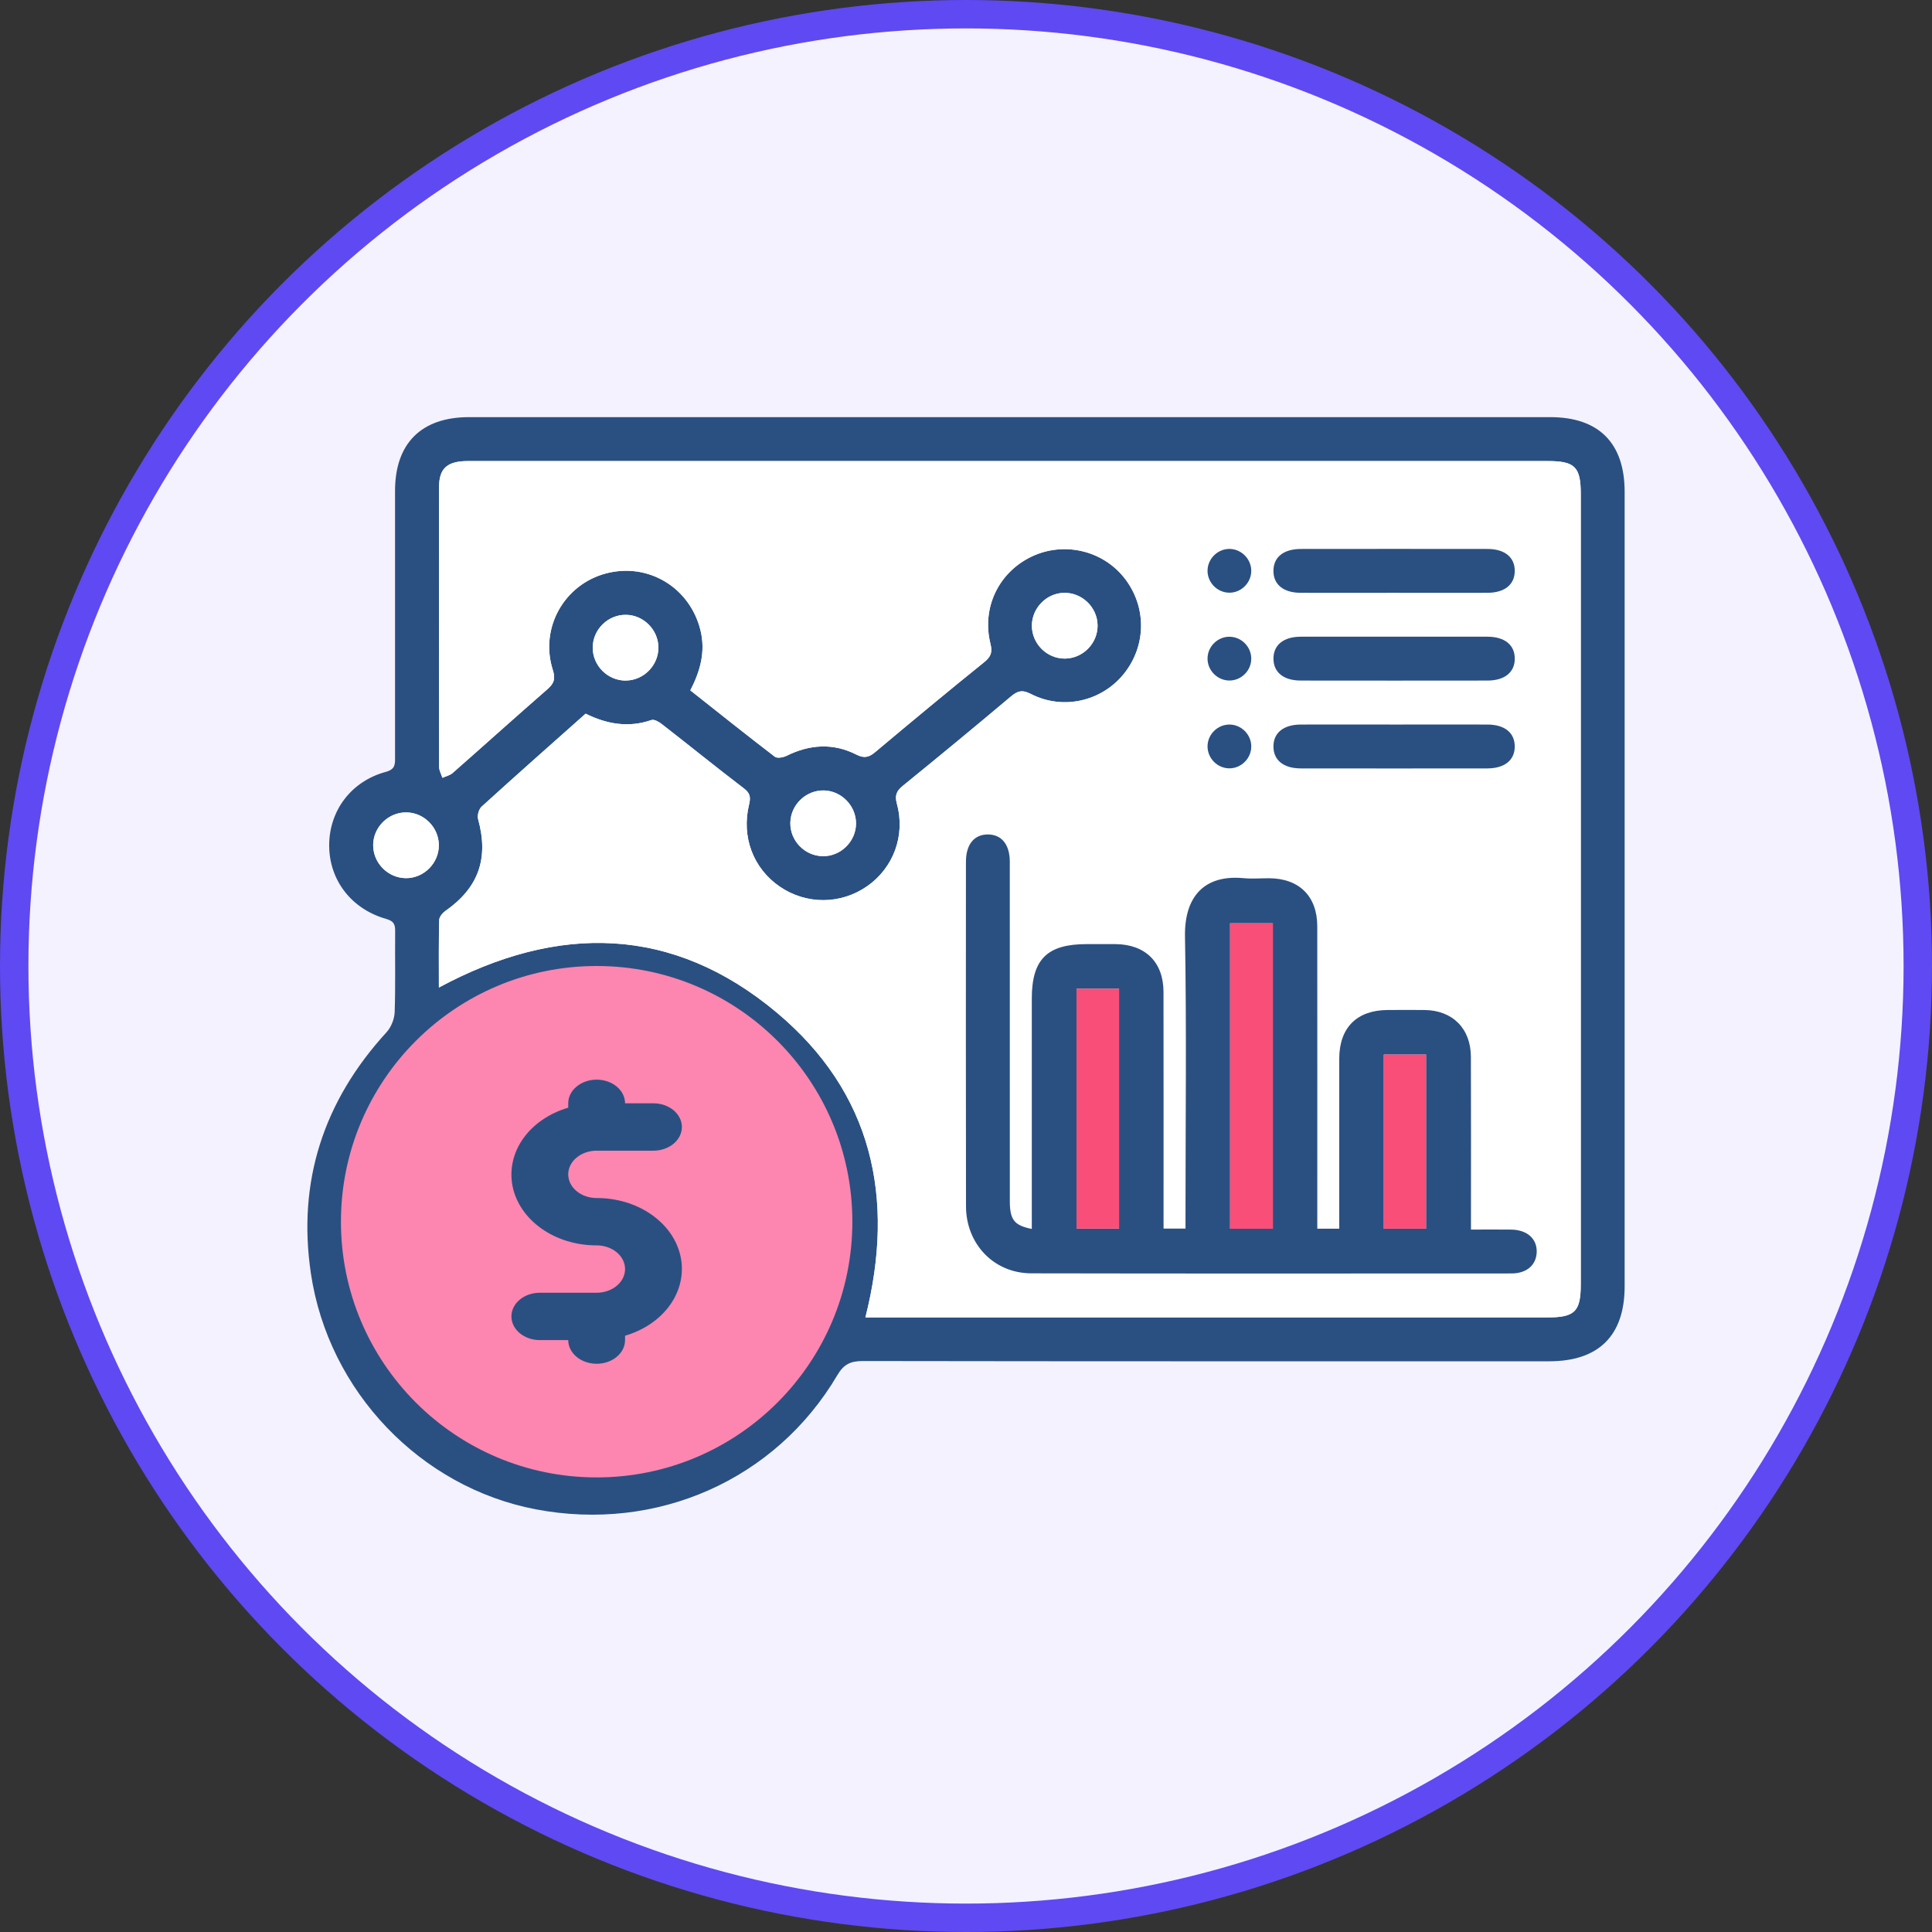
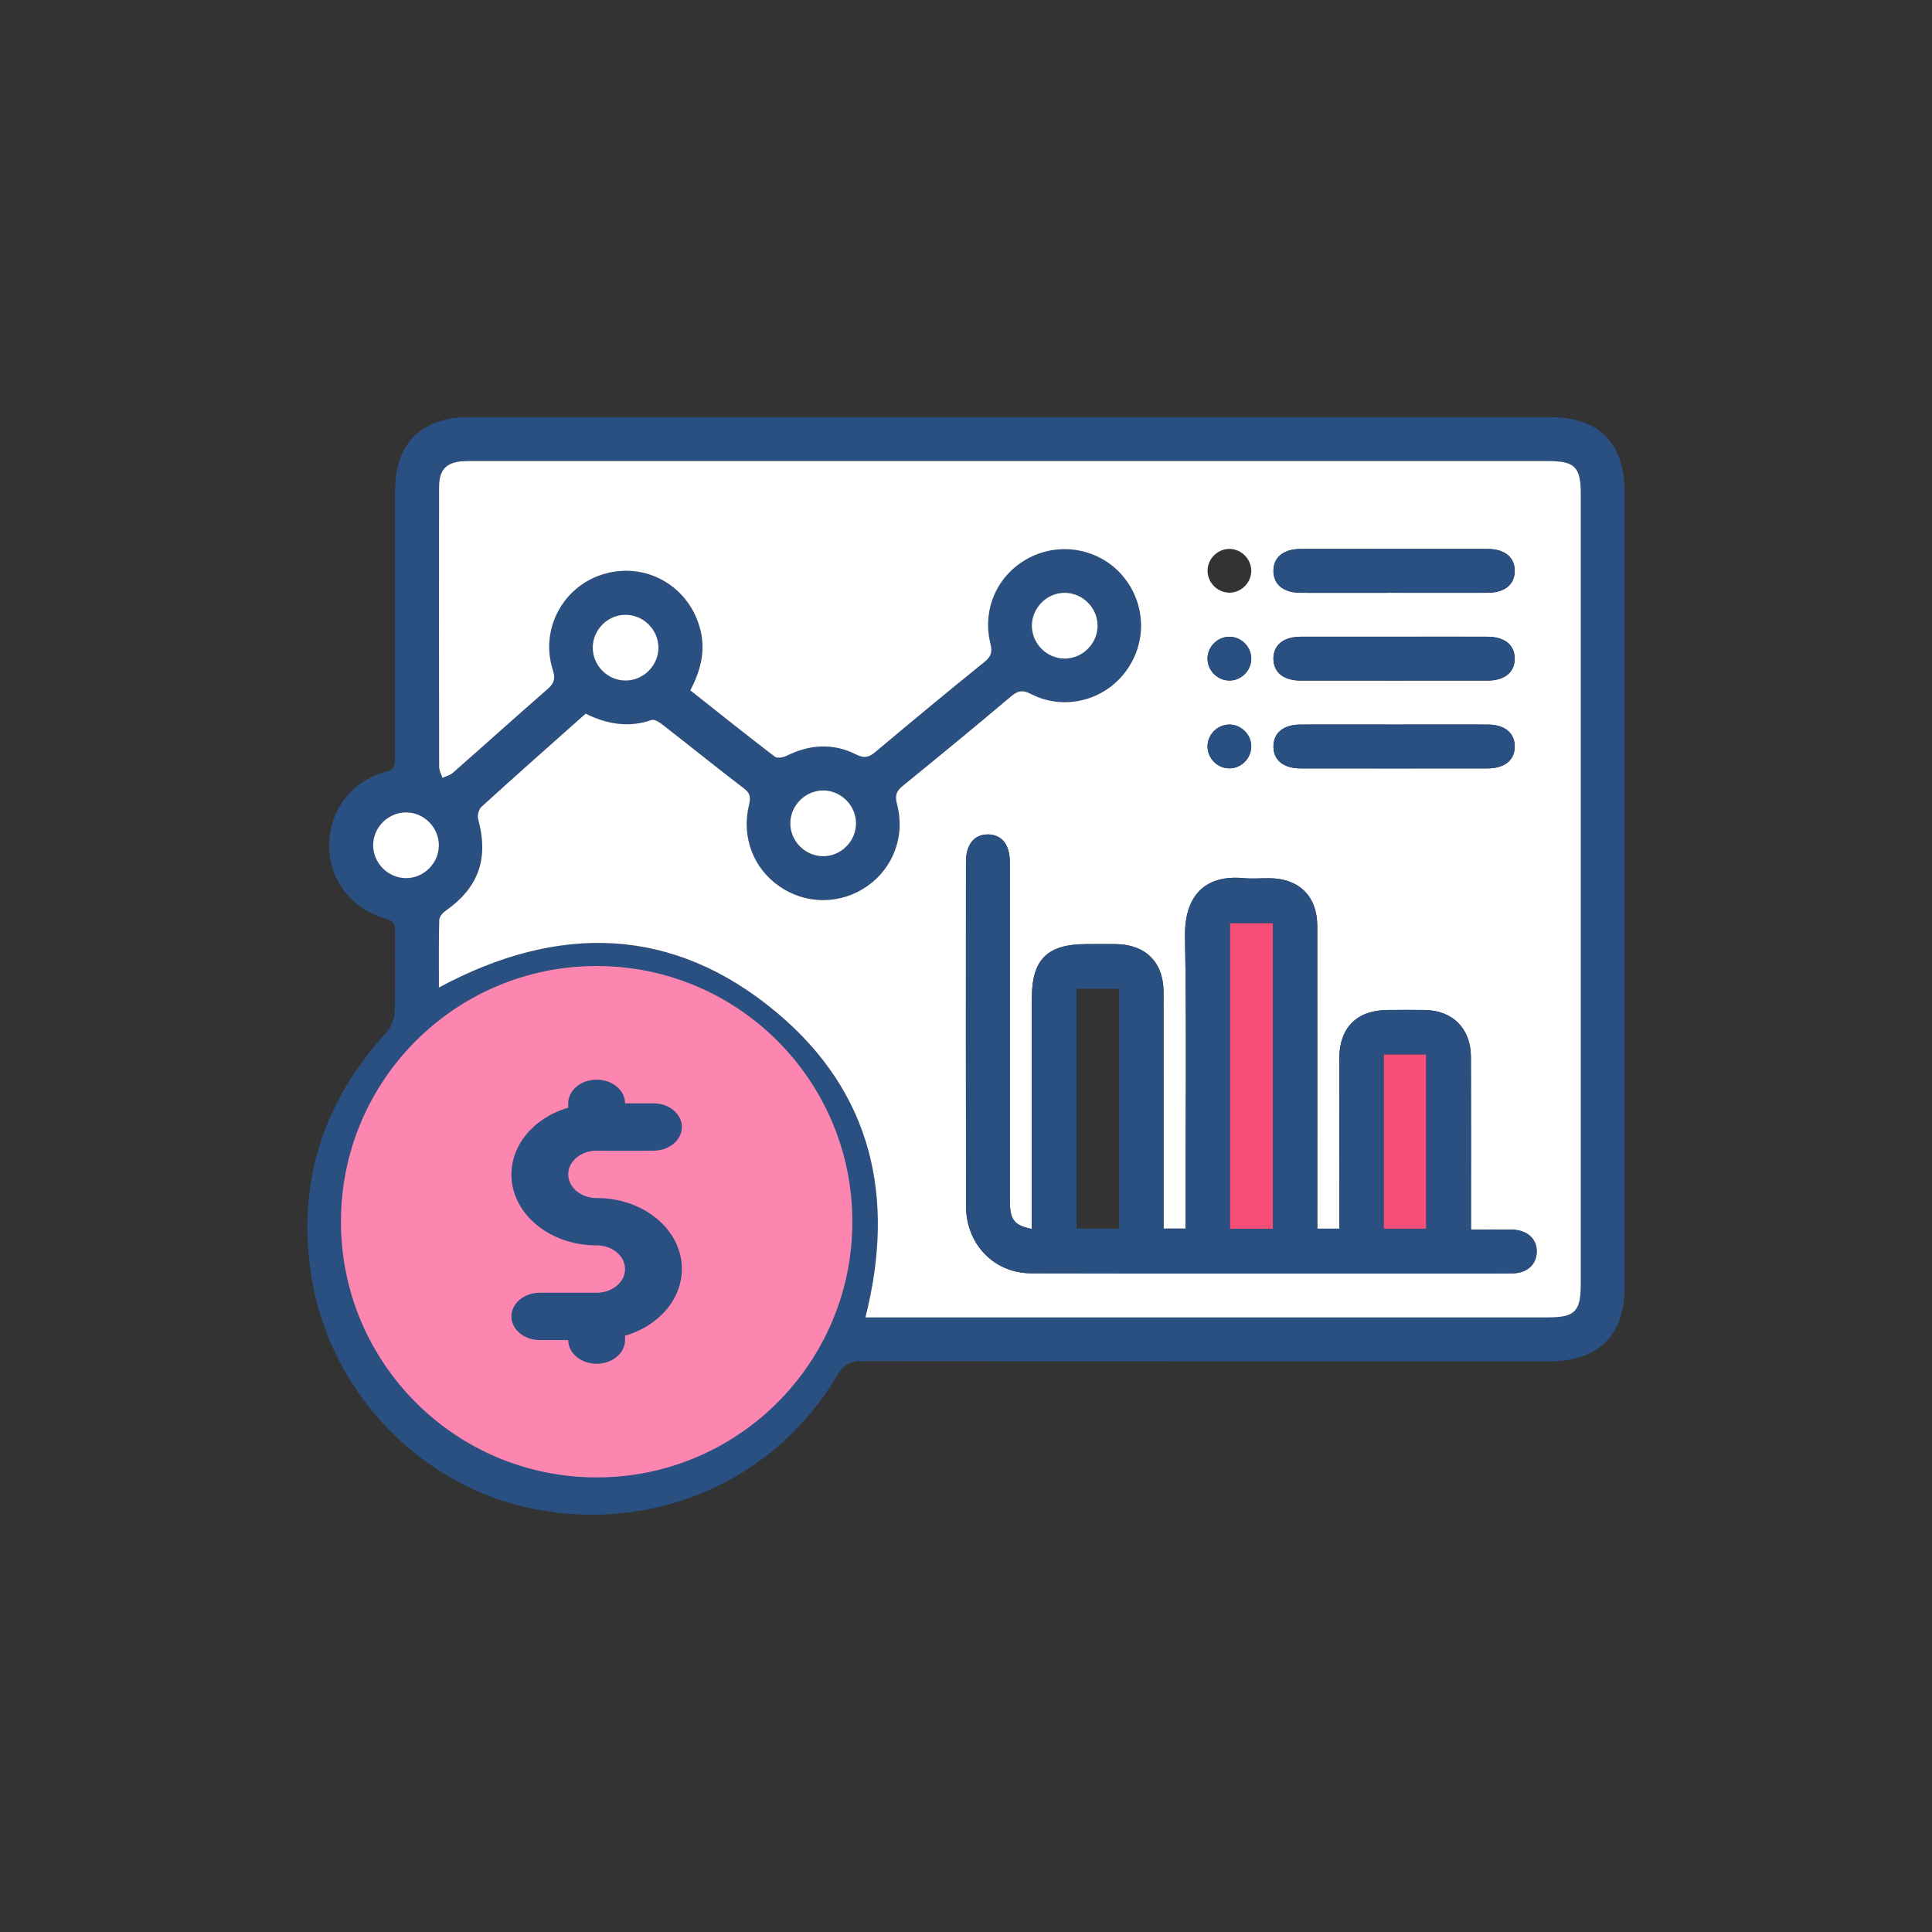
<svg xmlns="http://www.w3.org/2000/svg" width="68" height="68" viewBox="0 0 68 68" fill="none">
  <rect x="0" y="0" width="68" height="68" fill="#333333" stroke="none" />
-   <circle cx="34" cy="34" r="33.5" fill="#F4F2FE" stroke="#5F49F2" />
  <path d="M35.535 14.682C41.878 14.682 48.222 14.682 54.565 14.682C56.272 14.682 57.182 15.596 57.182 17.309C57.182 26.631 57.182 35.953 57.182 45.274C57.182 47.008 56.271 47.913 54.525 47.913C46.475 47.913 38.425 47.917 30.375 47.904C29.946 47.904 29.703 48.007 29.471 48.402C27.296 52.092 23.112 53.937 18.851 53.122C14.809 52.349 11.56 48.981 10.942 44.819C10.461 41.58 11.391 38.747 13.606 36.33C13.768 36.153 13.882 35.864 13.891 35.624C13.923 34.675 13.899 33.724 13.908 32.774C13.91 32.533 13.859 32.419 13.592 32.343C12.36 31.992 11.589 30.974 11.586 29.76C11.584 28.54 12.355 27.499 13.577 27.168C13.922 27.075 13.904 26.893 13.904 26.648C13.903 23.525 13.903 20.402 13.904 17.279C13.904 15.605 14.829 14.682 16.506 14.682C22.849 14.682 29.192 14.682 35.535 14.682ZM30.462 46.368H31.005C38.83 46.368 46.654 46.368 54.478 46.368C55.429 46.368 55.637 46.159 55.637 45.206C55.637 35.934 55.637 26.66 55.637 17.387C55.637 16.434 55.431 16.228 54.478 16.228C48.151 16.228 41.824 16.228 35.496 16.228C29.153 16.228 22.81 16.228 16.467 16.228C15.744 16.228 15.453 16.483 15.453 17.142C15.449 20.426 15.449 23.711 15.455 26.994C15.455 27.122 15.531 27.25 15.571 27.377C15.693 27.322 15.835 27.292 15.93 27.208C17.043 26.23 18.142 25.238 19.259 24.266C19.493 24.061 19.559 23.903 19.456 23.578C18.989 22.105 19.855 20.571 21.33 20.182C22.822 19.79 24.289 20.682 24.656 22.192C24.836 22.939 24.648 23.619 24.297 24.299C25.298 25.09 26.277 25.872 27.272 26.635C27.356 26.698 27.567 26.661 27.685 26.602C28.502 26.196 29.326 26.146 30.143 26.56C30.425 26.704 30.592 26.651 30.814 26.463C32.084 25.398 33.359 24.338 34.65 23.298C34.89 23.104 34.93 22.94 34.859 22.654C34.547 21.397 35.144 20.151 36.298 19.595C37.426 19.052 38.794 19.361 39.567 20.335C40.366 21.341 40.359 22.725 39.55 23.724C38.768 24.69 37.404 25.003 36.281 24.424C35.978 24.268 35.814 24.317 35.577 24.517C34.321 25.574 33.053 26.62 31.78 27.655C31.551 27.841 31.485 27.993 31.569 28.297C31.873 29.413 31.443 30.548 30.524 31.19C29.592 31.841 28.379 31.846 27.442 31.204C26.513 30.566 26.09 29.46 26.363 28.322C26.422 28.075 26.412 27.926 26.19 27.755C25.218 27.013 24.267 26.243 23.302 25.492C23.197 25.41 23.026 25.308 22.929 25.342C22.118 25.625 21.352 25.485 20.611 25.119C19.371 26.222 18.152 27.299 16.95 28.392C16.853 28.481 16.792 28.701 16.827 28.83C17.208 30.215 16.845 31.244 15.676 32.062C15.574 32.133 15.46 32.272 15.458 32.383C15.438 33.166 15.447 33.949 15.447 34.758C19.638 32.503 23.683 32.573 27.347 35.646C30.683 38.444 31.531 42.131 30.459 46.368H30.462ZM29.27 44.05H28.751C26.965 44.05 25.174 44.131 23.395 44.026C21.774 43.93 20.362 44.297 18.979 45.141C17.308 46.158 15.543 47.02 13.819 47.949C15.28 50.438 18.932 52.508 22.86 51.534C26.404 50.655 29.306 47.286 29.271 44.049L29.27 44.05ZM13.084 46.571C13.211 46.507 13.34 46.447 13.464 46.38C15.543 45.261 17.617 44.133 19.705 43.029C20.011 42.868 20.095 42.683 20.093 42.357C20.081 40.009 20.087 37.66 20.087 35.313V34.847C14.069 35.359 10.799 41.78 13.083 46.569L13.084 46.571ZM29.289 42.487C28.926 37.8 24.762 34.906 21.666 34.886V42.487H29.289ZM38.631 22.005C38.621 21.37 38.08 20.851 37.444 20.866C36.83 20.882 36.322 21.402 36.319 22.019C36.316 22.655 36.846 23.186 37.481 23.18C38.118 23.176 38.642 22.64 38.631 22.005ZM22.026 23.953C22.659 23.95 23.184 23.411 23.173 22.776C23.161 22.161 22.646 21.647 22.032 21.641C21.396 21.633 20.863 22.158 20.861 22.794C20.86 23.431 21.389 23.959 22.026 23.955V23.953ZM28.96 30.135C29.593 30.143 30.129 29.615 30.129 28.98C30.129 28.364 29.623 27.841 29.01 27.821C28.375 27.802 27.832 28.318 27.818 28.953C27.803 29.589 28.323 30.126 28.96 30.134V30.135ZM14.291 30.908C14.924 30.911 15.454 30.374 15.446 29.739C15.438 29.122 14.929 28.607 14.314 28.594C13.678 28.581 13.139 29.105 13.135 29.739C13.13 30.375 13.655 30.906 14.291 30.908Z" fill="#2A5082" />
  <path d="M30.46 46.368C31.532 42.132 30.684 38.445 27.348 35.646C23.685 32.573 19.639 32.503 15.448 34.758C15.448 33.949 15.439 33.167 15.459 32.383C15.461 32.272 15.576 32.133 15.677 32.062C16.846 31.245 17.21 30.215 16.828 28.83C16.793 28.701 16.852 28.481 16.951 28.392C18.153 27.298 19.372 26.222 20.612 25.119C21.352 25.484 22.118 25.625 22.93 25.342C23.027 25.308 23.198 25.41 23.303 25.492C24.268 26.243 25.219 27.013 26.191 27.755C26.414 27.926 26.423 28.074 26.364 28.322C26.089 29.46 26.514 30.566 27.443 31.204C28.38 31.846 29.593 31.84 30.525 31.189C31.442 30.547 31.872 29.412 31.57 28.297C31.488 27.993 31.552 27.84 31.781 27.655C33.054 26.62 34.322 25.576 35.577 24.517C35.815 24.317 35.977 24.268 36.282 24.424C37.405 25.003 38.769 24.69 39.551 23.724C40.359 22.725 40.365 21.34 39.568 20.334C38.795 19.36 37.427 19.052 36.299 19.595C35.145 20.151 34.549 21.397 34.86 22.654C34.931 22.94 34.891 23.104 34.651 23.298C33.36 24.338 32.085 25.397 30.815 26.463C30.593 26.651 30.425 26.703 30.144 26.56C29.327 26.146 28.503 26.196 27.686 26.602C27.567 26.661 27.355 26.698 27.273 26.635C26.278 25.874 25.298 25.09 24.298 24.299C24.649 23.619 24.837 22.939 24.657 22.192C24.29 20.682 22.823 19.79 21.331 20.182C19.856 20.571 18.99 22.107 19.457 23.578C19.56 23.903 19.496 24.06 19.259 24.266C18.143 25.239 17.044 26.23 15.931 27.208C15.836 27.292 15.692 27.322 15.572 27.377C15.532 27.249 15.456 27.122 15.456 26.994C15.45 23.709 15.448 20.425 15.454 17.142C15.454 16.483 15.745 16.228 16.468 16.228C22.811 16.228 29.154 16.228 35.497 16.228C41.825 16.228 48.151 16.228 54.479 16.228C55.432 16.228 55.638 16.434 55.638 17.387C55.638 26.66 55.638 35.934 55.638 45.206C55.638 46.159 55.43 46.368 54.479 46.368C46.654 46.368 38.831 46.368 31.006 46.368H30.463H30.46ZM36.316 43.254C35.692 43.129 35.544 42.93 35.544 42.259C35.544 38.282 35.544 34.306 35.543 30.33C35.543 29.722 35.251 29.369 34.77 29.369C34.287 29.369 34 29.722 33.999 30.333C33.998 34.373 33.994 38.414 34.002 42.455C34.004 43.789 34.986 44.813 36.299 44.815C41.934 44.827 47.568 44.822 53.202 44.819C53.738 44.819 54.075 44.52 54.088 44.068C54.101 43.598 53.753 43.286 53.194 43.277C52.733 43.27 52.271 43.276 51.774 43.276C51.774 43.046 51.774 42.872 51.774 42.697C51.774 40.862 51.779 39.027 51.772 37.192C51.768 36.2 51.127 35.561 50.144 35.548C49.709 35.543 49.274 35.545 48.841 35.548C47.755 35.554 47.14 36.17 47.138 37.26C47.135 39.08 47.138 40.898 47.138 42.718V43.245H46.365C46.365 43.039 46.365 42.865 46.365 42.69C46.365 39.325 46.368 35.961 46.364 32.596C46.364 31.546 45.729 30.919 44.68 30.911C44.374 30.908 44.066 30.934 43.762 30.907C42.425 30.784 41.682 31.517 41.709 32.969C41.768 36.22 41.727 39.472 41.727 42.725V43.242H40.954V42.683C40.954 40.092 40.956 37.499 40.953 34.908C40.951 33.862 40.314 33.236 39.262 33.229C38.924 33.226 38.586 33.229 38.248 33.229C36.855 33.229 36.317 33.764 36.317 35.149C36.317 37.837 36.317 40.524 36.317 43.252L36.316 43.254ZM49.063 20.865C50.157 20.865 51.251 20.867 52.347 20.865C52.956 20.864 53.311 20.577 53.314 20.097C53.316 19.614 52.963 19.323 52.355 19.321C50.166 19.319 47.976 19.319 45.787 19.321C45.177 19.321 44.823 19.608 44.821 20.089C44.818 20.571 45.173 20.864 45.778 20.865C46.873 20.869 47.967 20.865 49.063 20.865ZM49.066 22.411C47.972 22.411 46.878 22.409 45.782 22.411C45.173 22.412 44.819 22.701 44.819 23.183C44.819 23.664 45.173 23.955 45.782 23.955C47.971 23.957 50.161 23.957 52.35 23.955C52.958 23.955 53.312 23.663 53.312 23.183C53.312 22.701 52.959 22.414 52.35 22.411C51.255 22.407 50.161 22.411 49.065 22.411H49.066ZM49.115 25.502C48.004 25.502 46.895 25.499 45.783 25.502C45.174 25.503 44.821 25.792 44.821 26.274C44.821 26.755 45.174 27.046 45.783 27.046C47.972 27.048 50.162 27.048 52.351 27.046C52.959 27.046 53.314 26.754 53.314 26.274C53.314 25.792 52.96 25.503 52.351 25.502C51.272 25.498 50.194 25.502 49.115 25.502ZM44.04 20.111C44.051 19.698 43.716 19.34 43.303 19.32C42.89 19.302 42.526 19.631 42.503 20.045C42.478 20.478 42.829 20.853 43.263 20.86C43.676 20.865 44.029 20.526 44.04 20.11V20.111ZM43.28 22.412C42.865 22.407 42.513 22.747 42.501 23.162C42.49 23.596 42.852 23.961 43.286 23.953C43.7 23.945 44.042 23.596 44.04 23.18C44.037 22.766 43.694 22.419 43.28 22.414V22.412ZM44.04 26.266C44.036 25.852 43.689 25.506 43.274 25.503C42.859 25.501 42.509 25.841 42.5 26.257C42.491 26.691 42.855 27.055 43.289 27.044C43.703 27.034 44.042 26.681 44.038 26.267L44.04 26.266Z" fill="white" />
  <path d="M29.268 44.05C29.303 47.287 26.403 50.657 22.858 51.535C18.93 52.508 15.277 50.44 13.816 47.95C15.54 47.021 17.306 46.159 18.976 45.142C20.36 44.299 21.772 43.931 23.392 44.027C25.172 44.131 26.962 44.051 28.748 44.051H29.267L29.268 44.05Z" fill="#2A5082" />
  <path d="M13.083 46.569C10.799 41.78 14.069 35.359 20.086 34.847V35.313C20.086 37.66 20.079 40.009 20.092 42.357C20.093 42.682 20.01 42.868 19.704 43.029C17.616 44.133 15.542 45.26 13.463 46.379C13.337 46.447 13.21 46.506 13.083 46.57V46.569Z" fill="#2A5082" />
  <path d="M29.288 42.486H21.664C21.664 39.944 21.664 37.414 21.664 34.884C24.759 34.905 28.924 37.8 29.288 42.486Z" fill="#2A5082" />
  <path d="M38.631 22.004C38.641 22.639 38.117 23.175 37.481 23.18C36.846 23.184 36.316 22.655 36.318 22.018C36.321 21.402 36.828 20.881 37.444 20.866C38.079 20.851 38.62 21.369 38.631 22.004Z" fill="white" />
  <path d="M22.027 23.953C21.391 23.957 20.86 23.429 20.863 22.793C20.864 22.157 21.397 21.631 22.033 21.639C22.648 21.646 23.163 22.159 23.174 22.775C23.186 23.41 22.661 23.948 22.027 23.952V23.953Z" fill="white" />
  <path d="M28.959 30.135C28.323 30.127 27.803 29.589 27.817 28.954C27.831 28.319 28.375 27.803 29.01 27.822C29.623 27.842 30.13 28.366 30.129 28.981C30.129 29.616 29.593 30.144 28.959 30.136V30.135Z" fill="white" />
  <path d="M14.291 30.908C13.654 30.905 13.129 30.375 13.134 29.739C13.139 29.105 13.679 28.582 14.314 28.594C14.93 28.606 15.439 29.122 15.446 29.739C15.454 30.374 14.923 30.909 14.291 30.908Z" fill="white" />
  <path d="M36.316 43.254C36.316 40.526 36.316 37.839 36.316 35.15C36.316 33.766 36.854 33.23 38.246 33.23C38.584 33.23 38.922 33.229 39.261 33.23C40.311 33.238 40.949 33.864 40.951 34.909C40.955 37.501 40.953 40.093 40.953 42.685V43.243H41.726V42.726C41.726 39.474 41.767 36.221 41.708 32.971C41.681 31.517 42.424 30.784 43.761 30.908C44.064 30.937 44.373 30.911 44.678 30.912C45.728 30.92 46.361 31.547 46.363 32.598C46.367 35.962 46.364 39.327 46.364 42.691C46.364 42.865 46.364 43.041 46.364 43.246H47.137V42.719C47.137 40.9 47.135 39.081 47.137 37.262C47.14 36.171 47.754 35.556 48.839 35.549C49.274 35.547 49.709 35.544 50.143 35.549C51.126 35.562 51.766 36.201 51.77 37.193C51.777 39.029 51.773 40.864 51.773 42.699C51.773 42.873 51.773 43.047 51.773 43.277C52.27 43.277 52.732 43.272 53.192 43.278C53.751 43.287 54.1 43.6 54.087 44.069C54.074 44.521 53.738 44.821 53.2 44.821C47.566 44.823 41.931 44.828 36.297 44.817C34.985 44.814 34.003 43.789 34 42.456C33.993 38.416 33.996 34.375 33.998 30.334C33.998 29.724 34.285 29.371 34.768 29.37C35.25 29.37 35.541 29.722 35.541 30.331C35.544 34.308 35.541 38.284 35.542 42.26C35.542 42.931 35.691 43.129 36.314 43.255L36.316 43.254ZM44.8 32.496H43.295V43.247H44.8V32.496ZM39.387 34.802H37.89V43.243H39.387V34.802ZM48.706 37.118V43.246H50.192V37.118H48.706Z" fill="#2A5082" />
  <path d="M49.063 20.865C47.968 20.865 46.874 20.868 45.778 20.865C45.172 20.863 44.817 20.571 44.821 20.089C44.823 19.609 45.177 19.323 45.788 19.322C47.976 19.319 50.166 19.319 52.355 19.322C52.962 19.322 53.317 19.614 53.314 20.097C53.312 20.577 52.957 20.864 52.347 20.865C51.253 20.869 50.159 20.865 49.063 20.865Z" fill="#2A5082" />
  <path d="M49.068 22.41C50.162 22.41 51.257 22.407 52.352 22.41C52.961 22.411 53.315 22.7 53.315 23.182C53.315 23.662 52.96 23.953 52.352 23.953C50.163 23.956 47.973 23.956 45.785 23.953C45.177 23.953 44.822 23.663 44.822 23.182C44.822 22.7 45.175 22.412 45.785 22.41C46.879 22.406 47.973 22.41 49.069 22.41H49.068Z" fill="#2A5082" />
  <path d="M49.116 25.502C50.195 25.502 51.272 25.499 52.351 25.502C52.96 25.503 53.314 25.792 53.314 26.274C53.314 26.754 52.959 27.044 52.351 27.045C50.163 27.048 47.972 27.048 45.784 27.045C45.176 27.045 44.821 26.755 44.821 26.274C44.821 25.792 45.176 25.504 45.784 25.502C46.895 25.498 48.005 25.502 49.116 25.502Z" fill="#2A5082" />
-   <path d="M44.04 20.111C44.028 20.527 43.676 20.866 43.263 20.861C42.828 20.855 42.477 20.479 42.503 20.047C42.527 19.632 42.89 19.303 43.303 19.321C43.717 19.34 44.051 19.698 44.04 20.113V20.111Z" fill="#2A5082" />
  <path d="M43.28 22.412C43.694 22.417 44.039 22.764 44.04 23.179C44.043 23.594 43.701 23.944 43.286 23.952C42.853 23.959 42.49 23.594 42.502 23.161C42.512 22.745 42.864 22.407 43.28 22.411V22.412Z" fill="#2A5082" />
  <path d="M44.04 26.266C44.044 26.68 43.704 27.032 43.29 27.043C42.856 27.053 42.493 26.69 42.502 26.255C42.511 25.84 42.86 25.499 43.276 25.502C43.69 25.504 44.036 25.85 44.041 26.265L44.04 26.266Z" fill="#2A5082" />
  <path d="M44.8 32.495V43.247H43.295V32.495H44.8Z" fill="#F84E77" />
-   <path d="M39.387 34.8V43.242H37.89V34.8H39.387Z" fill="#F84E77" />
  <path d="M48.706 37.117H50.192V43.245H48.706V37.117Z" fill="#F84E77" />
  <path d="M21 52C25.971 52 30 47.971 30 43C30 38.029 25.971 34 21 34C16.029 34 12 38.029 12 43C12 47.971 16.029 52 21 52Z" fill="#FC86AF" />
  <path d="M21 40.5H23C23.265 40.5 23.52 40.412 23.707 40.256C23.895 40.1 24 39.888 24 39.667C24 39.446 23.895 39.234 23.707 39.077C23.52 38.921 23.265 38.833 23 38.833H22C22 38.612 21.895 38.4 21.707 38.244C21.52 38.088 21.265 38 21 38C20.735 38 20.48 38.088 20.293 38.244C20.105 38.4 20 38.612 20 38.833V38.987C19.333 39.182 18.771 39.568 18.412 40.076C18.054 40.584 17.924 41.181 18.043 41.762C18.163 42.343 18.526 42.869 19.067 43.248C19.608 43.628 20.293 43.835 21 43.833C21.265 43.833 21.52 43.921 21.707 44.077C21.895 44.234 22 44.446 22 44.667C22 44.888 21.895 45.1 21.707 45.256C21.52 45.412 21.265 45.5 21 45.5H19C18.735 45.5 18.48 45.588 18.293 45.744C18.105 45.9 18 46.112 18 46.333C18 46.554 18.105 46.766 18.293 46.923C18.48 47.079 18.735 47.167 19 47.167H20C20 47.388 20.105 47.6 20.293 47.756C20.48 47.912 20.735 48 21 48C21.265 48 21.52 47.912 21.707 47.756C21.895 47.6 22 47.388 22 47.167V47.013C22.667 46.818 23.229 46.432 23.588 45.924C23.946 45.416 24.076 44.819 23.957 44.238C23.837 43.657 23.474 43.131 22.933 42.752C22.392 42.372 21.707 42.165 21 42.167C20.735 42.167 20.48 42.079 20.293 41.923C20.105 41.766 20 41.554 20 41.333C20 41.112 20.105 40.9 20.293 40.744C20.48 40.588 20.735 40.5 21 40.5Z" fill="#2A5082" />
</svg>